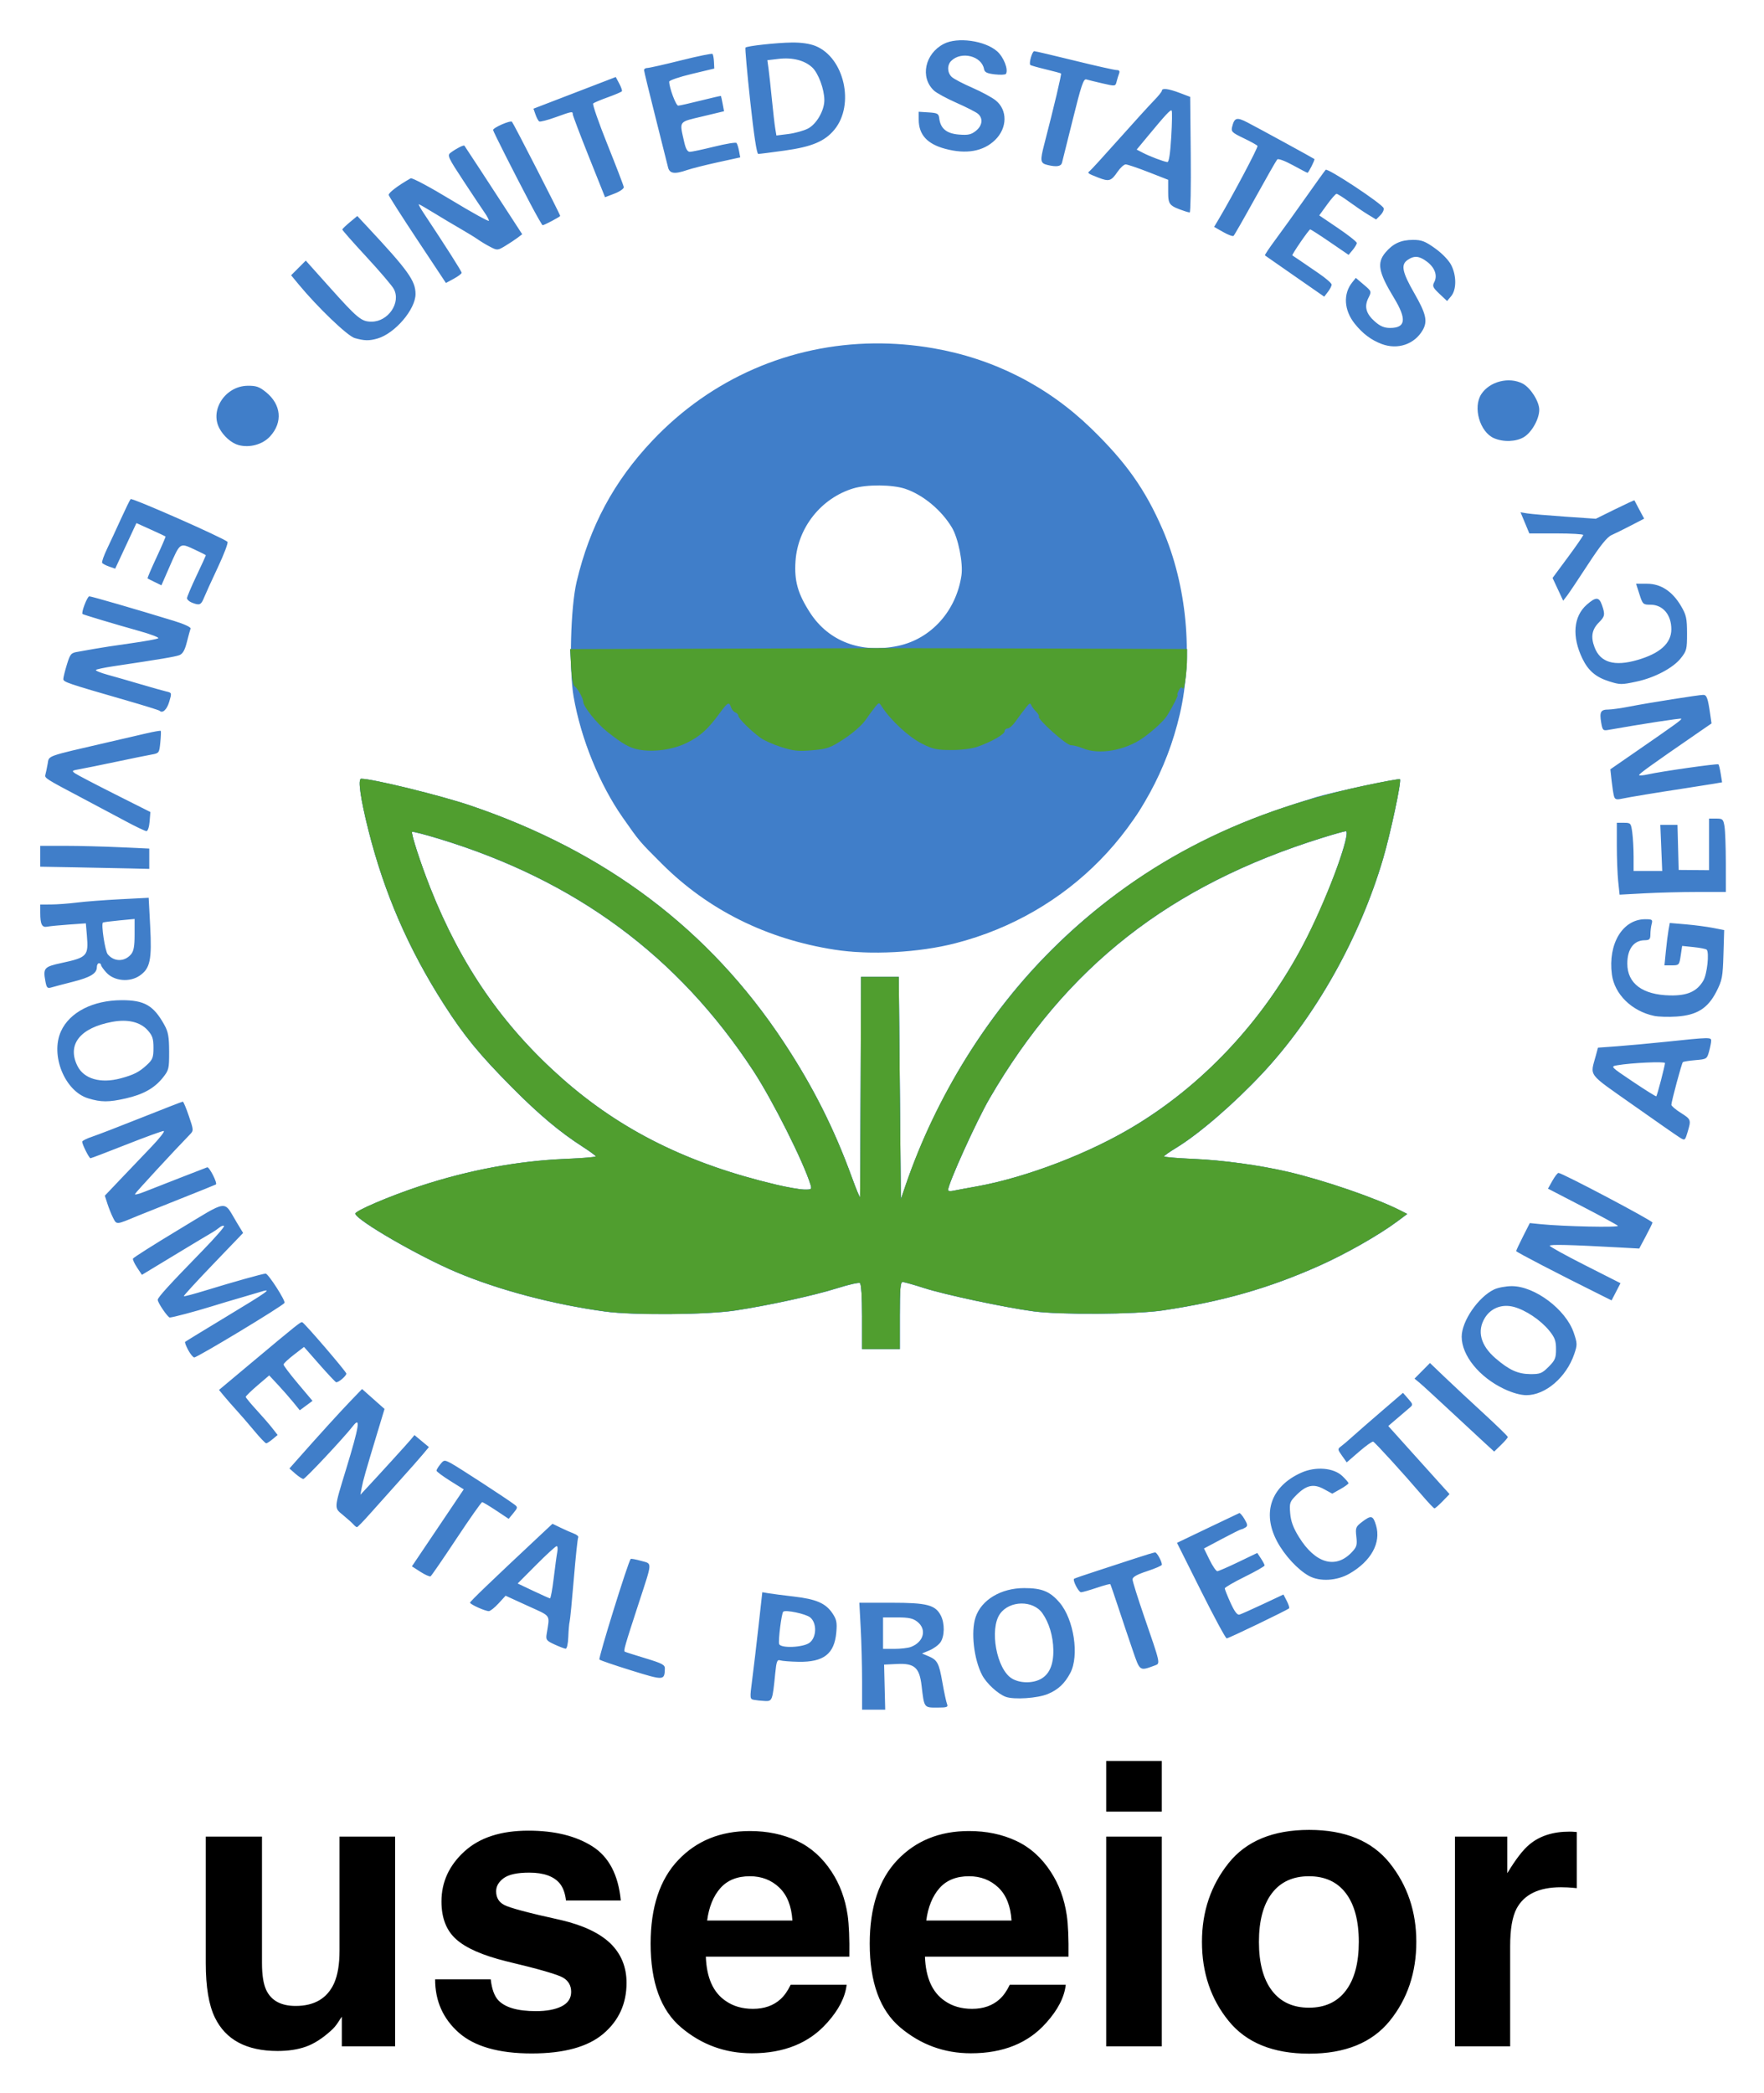
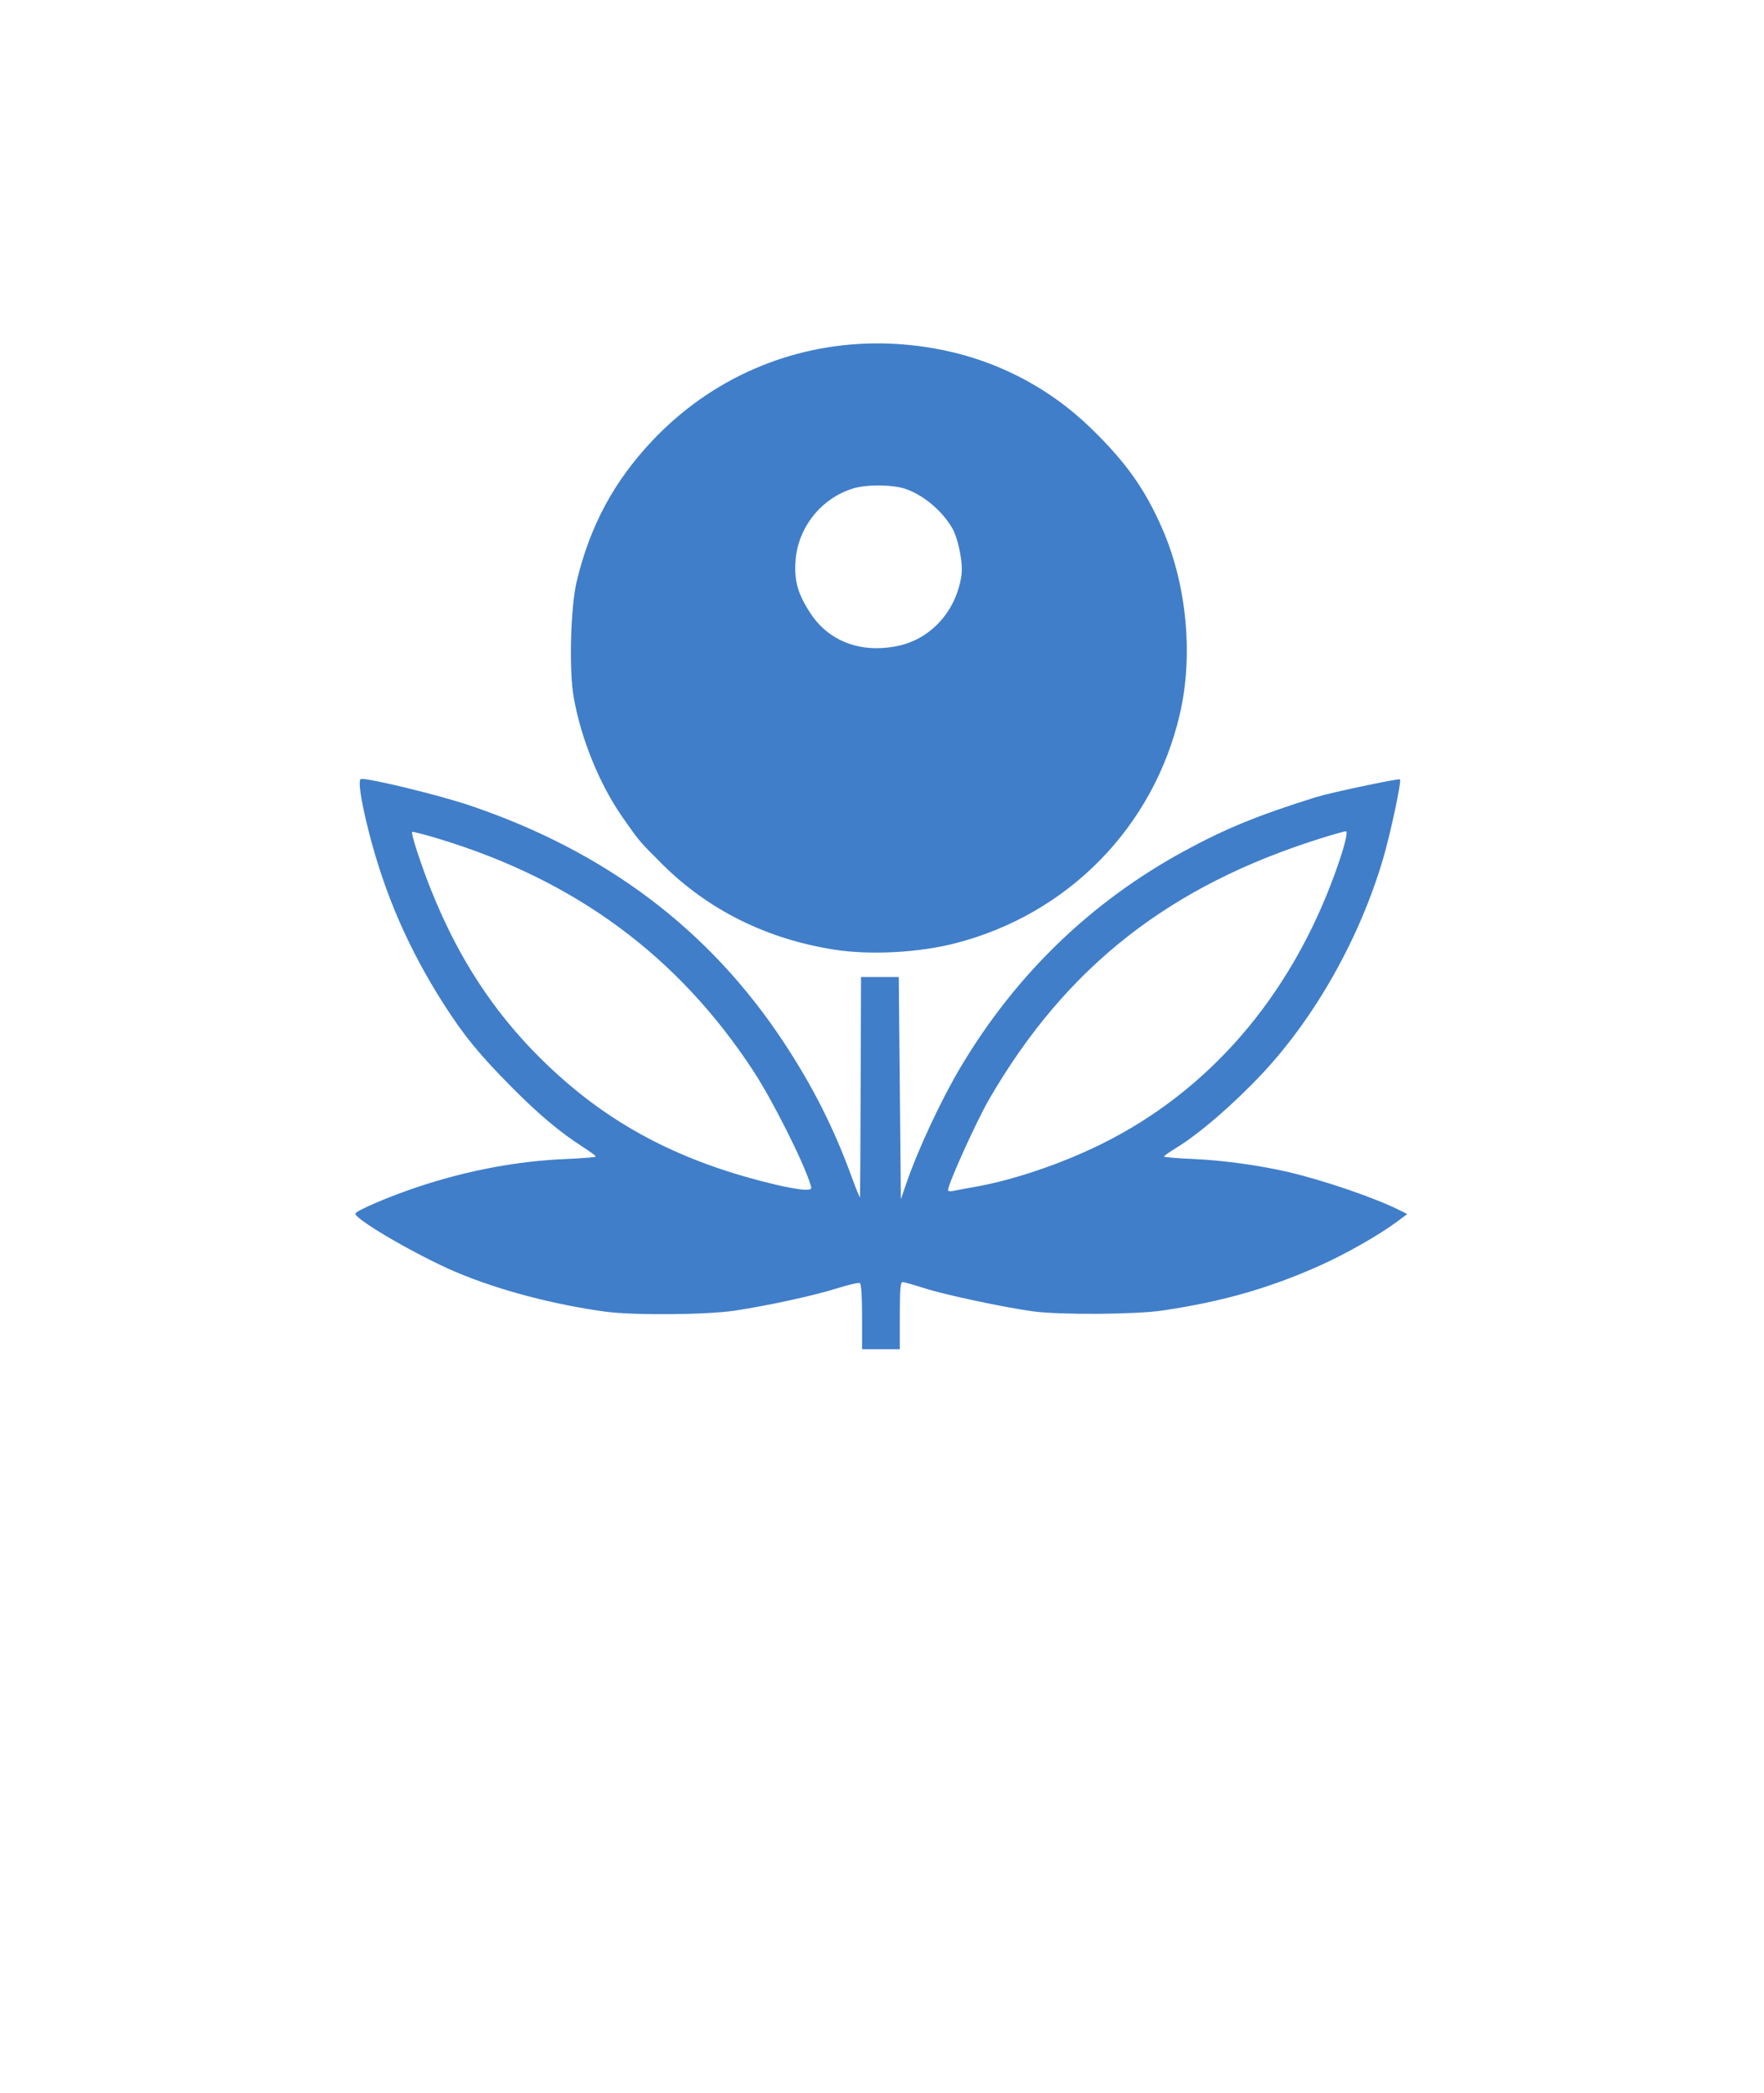
<svg xmlns="http://www.w3.org/2000/svg" role="img" viewBox="-19.20 -19.20 841.40 998.40">
  <title>useeior logo</title>
-   <path fill="#407ec9" d="M397.81 144.587c-40.045.417-77.746 16.663-105.812 46.344-18.38 19.436-29.905 40.912-36.156 67.344-2.884 12.193-3.667 41.965-1.438 54.812 3.475 20.018 12.387 41.891 23.469 57.688 8.047 11.47 7.661 11.049 18.625 22 22.028 22.002 50.033 35.929 82.375 40.969 17.026 2.653 40.158 1.436 57.625-3.062 53.864-13.871 94.64-55.548 107.094-109.406 6.434-27.827 3.315-61.273-8.219-87.906-8.274-19.106-17.47-32.098-34.156-48.281-20.813-20.185-46.618-33.262-75.375-38.219-9.4-1.62-18.79-2.377-28.031-2.281zm2.5 67.75c4.633.039 9.207.571 12.25 1.594 8.53 2.865 17.335 10.181 22.312 18.531 2.997 5.028 5.373 16.935 4.531 22.719-2.47 16.976-14.455 30.315-30.219 33.656-17.65 3.741-33.135-2.098-42-15.812-5.851-9.052-7.584-15.188-6.938-24.625 1.097-16 12.251-30.01 27.562-34.656 3.196-.97 7.867-1.445 12.5-1.406zm-247.219 139.938c-1.682 0-.33 9.595 3.5 24.75 7.558 29.902 19.098 56.476 35.938 82.781 9.648 15.071 16.943 23.976 32.438 39.594 12.856 12.958 22.841 21.346 33.781 28.375 3.424 2.2 6.245 4.293 6.25 4.625.005.332-6.412.866-14.25 1.188-22.841.936-46.419 5.319-69.75 13-14.384 4.735-31.088 11.893-30.719 13.156.975 3.338 30.375 20.315 48.219 27.844 20.208 8.527 46.181 15.401 71 18.781 13.462 1.833 48.64 1.549 62-.5 16.287-2.498 37.694-7.177 48.719-10.656 5.348-1.688 10.185-2.787 10.75-2.438.631.39 1.031 6.575 1.031 16.062v15.438h18v-16c0-12.665.288-16 1.344-16 .733 0 5.475 1.343 10.531 2.969 9.669 3.108 38.013 9.134 51.719 11 12.742 1.735 49.009 1.493 61.719-.406 28.616-4.277 50.513-10.513 74.688-21.281 12.646-5.633 28.535-14.654 37.25-21.156l4.781-3.562-3.281-1.656c-11.602-5.908-36.366-14.414-53.656-18.438-13.454-3.131-31.126-5.571-44.844-6.156-7.838-.334-14.234-.856-14.219-1.188.016-.332 2.565-2.159 5.656-4.031 10.937-6.623 27.72-21.108 41.344-35.688 25.252-27.025 46.328-64.503 57.438-102.156 3.593-12.179 8.916-37.178 8.094-38-.575-.575-33.128 6.304-40.062 8.469-27.357 8.539-42.996 14.926-62.688 25.625-44.391 24.119-80.195 58.614-106.531 102.656-9.49 15.871-20.663 39.81-26.375 56.5l-2.406 7-.5-53-.5-53h-18l-.188 52c-.096 28.6-.212 52.45-.281 53-.069.55-1.839-3.725-3.938-9.5-8.45-23.252-18.675-43.501-32.594-64.562-35.419-53.595-84.814-90.829-149.5-112.719-14.221-4.812-46.471-12.719-51.906-12.719zm469.625 25c1.261 0-.68 7.662-5 19.625-21.463 59.437-60.433 104.517-112.344 129.938-18.641 9.128-41.243 16.762-58.875 19.906-4.95.883-10.012 1.826-11.25 2.094-1.238.268-2.25.099-2.25-.375 0-3.011 13.609-33.067 19.781-43.688 36.603-62.98 86.125-101.765 158.781-124.375 5.526-1.72 10.533-3.125 11.156-3.125zm-445.344.312c.257-.257 5.997 1.219 12.781 3.281 65.143 19.799 113.974 55.817 149.906 110.594 9.232 14.073 24.14 43.738 27.406 54.562.624 2.067.351 2.265-3.156 2.188-2.1-.046-8.088-1.107-13.312-2.344-41.849-9.908-73.925-25.81-101.938-50.531-28.338-25.009-48.327-53.88-63.031-91.031-4.632-11.703-9.286-26.089-8.656-26.719z" />
-   <path fill="#407ec9" d="M392 782.87c0-7.339-.294-18.814-.654-25.5l-.654-12.157h15.253c16.997 0 20.984 1.028 23.599 6.085 1.932 3.737 1.848 9.91-.175 12.798-.897 1.28-3.242 3.001-5.211 3.824l-3.58 1.496 2.961 1.245c4.387 1.845 5.131 3.224 6.77 12.552.821 4.675 1.811 9.287 2.199 10.25.621 1.54.046 1.75-4.793 1.75-6.223 0-6.088.193-7.344-10.499-1.008-8.573-3.397-10.69-11.623-10.298l-6.248.298.264 10.75.264 10.75H392v-13.343zm23.28-16.573c6.148-2.338 7.701-8.381 3.085-12.011-2.084-1.64-4.069-2.073-9.5-2.073H402v15h5.435c2.989 0 6.519-.412 7.845-.916zm-74.839 25.236c-2.006-.398-2.028-.645-.858-9.614.66-5.063 2.016-16.521 3.012-25.463l1.811-16.257 3.047.509c1.676.28 7.097.98 12.047 1.556 10.628 1.237 15.121 3.185 18.334 7.949 1.993 2.955 2.284 4.375 1.87 9.123-.898 10.293-6.008 14.265-18.067 14.043-3.819-.07-7.72-.375-8.67-.676-1.479-.469-1.823.423-2.401 6.231-1.293 13.006-1.402 13.296-4.926 13.143-1.726-.075-4.065-.32-5.197-.544zm26.536-27.267c3.38-2.597 3.525-9.417.256-12.064-2.114-1.712-11.809-3.745-12.858-2.697-.813.813-2.469 14.024-1.933 15.42.814 2.121 11.55 1.634 14.535-.659zM460.5 790.076c-3.726-1.377-9.159-6.386-11.241-10.363-3.955-7.555-5.439-20.671-3.123-27.601 2.765-8.274 12.096-13.874 23.146-13.889 8.452-.012 12.355 1.581 16.908 6.899 6.842 7.994 9.486 25.338 5.121 33.591-2.67 5.048-5.787 7.966-10.708 10.022-4.89 2.043-16.167 2.796-20.102 1.341zm16.533-8.38c4.244-2.195 6.312-6.865 6.193-13.983-.111-6.576-2.045-13.034-5.255-17.541-4.457-6.259-15.605-6.085-20.171.316-5.162 7.237-1.668 26.395 5.625 30.843 3.719 2.268 9.622 2.426 13.607.365zM282 777.532c-7.975-2.468-14.852-4.824-15.283-5.236-.615-.589 13.625-46.417 14.906-47.971.176-.213 2.397.194 4.936.904 5.45 1.526 5.535-.126-1.025 19.984-6.83 20.939-7.41 22.963-6.686 23.359.359.196 4.815 1.616 9.902 3.156 7.895 2.39 9.24 3.107 9.18 4.893-.192 5.72-.359 5.729-15.93.911zm239.107-9.585c-1.746-5.078-4.808-14.184-6.802-20.234-1.995-6.05-3.754-11.162-3.91-11.361-.156-.198-3.095.589-6.533 1.75-3.438 1.161-6.783 2.111-7.435 2.111-1.148 0-4.087-5.7-3.312-6.423.212-.197 4.885-1.812 10.385-3.588 5.5-1.776 13.911-4.525 18.691-6.109 4.78-1.584 9.095-2.88 9.589-2.88.866 0 3.219 4.287 3.219 5.865 0 .424-3.15 1.803-7 3.065-4.889 1.603-7 2.79-7 3.935 0 .902 2.484 8.839 5.519 17.638 7.885 22.853 7.792 22.434 5.164 23.401-7.381 2.716-7.114 2.897-10.576-7.17zm-275.827-2.843c-3.816-1.755-4.175-2.225-3.75-4.916 1.527-9.663 2.491-8.228-9.099-13.53l-10.472-4.791-3.364 3.673c-1.85 2.02-3.94 3.673-4.643 3.673-1.775 0-8.951-3.239-8.951-4.04 0-.572 10.157-10.333 32.909-31.626l6.409-5.998 3.854 1.862c2.12 1.024 5 2.298 6.401 2.83 1.401.532 2.309 1.352 2.019 1.821-.29.469-1.233 9.358-2.094 19.752-.862 10.394-1.76 19.574-1.995 20.399-.235.825-.522 4.088-.637 7.25-.123 3.382-.653 5.715-1.288 5.666-.593-.046-2.978-.957-5.299-2.025zm-.363-31.641c.64-5.362 1.407-10.988 1.703-12.5.296-1.512.156-2.75-.311-2.75-.468 0-4.842 4.01-9.72 8.911l-8.87 8.911 7.391 3.502c4.065 1.926 7.673 3.541 8.017 3.589.345.048 1.15-4.3 1.791-9.663zm308.69 5.965l-11.401-22.785 14.541-6.965c7.998-3.831 14.827-7.082 15.175-7.224.349-.143 1.464 1.146 2.479 2.864 1.529 2.589 1.61 3.273.471 3.994-.756.479-1.661.877-2.011.886-.35.008-4.495 2.067-9.21 4.576l-8.572 4.56 2.668 5.44c1.467 2.992 3.137 5.418 3.71 5.392.573-.026 5.092-1.994 10.042-4.374l9-4.327 1.743 2.624c.959 1.443 1.746 2.949 1.75 3.346.004.397-4.268 2.83-9.493 5.407-5.225 2.577-9.5 5.063-9.5 5.525 0 .462 1.238 3.563 2.75 6.89 1.905 4.191 3.211 5.916 4.25 5.615.825-.239 5.884-2.494 11.243-5.01l9.743-4.576 1.581 3.057c.869 1.681 1.367 3.271 1.106 3.532-.857.857-28.842 14.339-29.764 14.339-.495 0-6.03-10.253-12.301-22.785zm51.628-6.965c-5.287-2.862-11.713-9.793-15.274-16.473-7.311-13.717-2.887-26.336 11.497-32.792 6.894-3.094 15.467-2.389 19.648 1.616 1.591 1.525 2.894 3.055 2.894 3.401 0 .346-1.74 1.607-3.867 2.802l-3.867 2.174-3.925-2.15c-4.943-2.708-8.383-1.986-13.121 2.752-3.245 3.245-3.436 3.795-3.025 8.742.319 3.841 1.454 6.926 4.17 11.325 7.748 12.553 17.427 15.399 25.107 7.382 2.462-2.57 2.738-3.48 2.283-7.516-.481-4.266-.288-4.768 2.708-7.053 4.38-3.341 5.257-3.127 6.681 1.626 2.489 8.307-2.332 17.084-12.644 23.017-6.019 3.463-14.095 3.944-19.264 1.146zm-423.893-1.999l-4.066-2.614 12.358-18.357 12.358-18.357-6.497-4.073c-3.573-2.24-6.497-4.423-6.497-4.851 0-.428.814-1.783 1.81-3.012 1.745-2.155 1.923-2.176 4.987-.592 2.996 1.549 26.707 16.981 30.423 19.8 1.608 1.22 1.573 1.484-.532 4.048l-2.252 2.743-5.968-3.965c-3.282-2.181-6.288-3.978-6.68-3.993-.392-.016-5.914 7.826-12.272 17.426-6.358 9.6-11.908 17.67-12.333 17.933-.425.263-2.603-.698-4.84-2.136zm-31.968-22.614c-.619-.708-2.837-2.697-4.928-4.421-4.383-3.613-4.449-2.645 1.527-22.216 6.131-20.08 6.922-25.085 3.209-20.306-4.396 5.657-22.798 25.292-23.682 25.269-.55-.014-2.27-1.143-3.822-2.508l-2.822-2.483 3.822-4.328c9.879-11.185 20.304-22.659 25.315-27.86l5.507-5.717 5.358 4.754 5.358 4.754-3.166 10.462c-5.927 19.59-7.031 23.461-7.688 26.962l-.657 3.5 2.397-2.567c6.304-6.752 19.894-21.676 21.545-23.66l1.852-2.227 3.442 2.858 3.442 2.858-2.942 3.53c-1.618 1.941-6.542 7.513-10.942 12.38-4.4 4.868-10.675 11.883-13.946 15.589-3.27 3.706-6.195 6.721-6.5 6.7-.305-.021-1.061-.617-1.68-1.325zm509.588-14.037c-8.421-9.868-22.261-25.061-23.171-25.437-.449-.186-3.472 1.963-6.718 4.775l-5.901 5.112-2.254-3.165c-2.136-3-2.161-3.233-.478-4.464.977-.714 3.418-2.788 5.424-4.61 2.007-1.821 8.258-7.273 13.893-12.116l10.244-8.805 2.469 2.805c2.342 2.661 2.378 2.883.699 4.305-.973.825-3.664 3.122-5.98 5.105l-4.21 3.605 10.69 11.895c5.879 6.542 12.457 13.849 14.617 16.238l3.927 4.343-3.302 3.407c-1.816 1.874-3.569 3.407-3.894 3.407-.326 0-3.05-2.88-6.054-6.4zM688.5 668.533c-2.75-2.522-10.279-9.509-16.731-15.527-6.452-6.018-12.752-11.783-14-12.811L655.5 638.325l3.687-3.726 3.687-3.726 6.813 6.523c3.747 3.588 12.101 11.38 18.563 17.315 6.463 5.936 11.75 11.089 11.75 11.451 0 .362-1.462 2.076-3.25 3.807l-3.25 3.149-5-4.586zm-586.394-5.288c-2.732-3.283-6.524-7.67-8.427-9.75-1.903-2.08-4.575-5.131-5.938-6.781l-2.479-3 14.931-12.5c22.494-18.832 24.065-20.085 24.796-19.781C126.173 611.924 146 635.031 146 635.918c0 1.165-3.976 4.483-4.917 4.103-.418-.169-4.024-4.02-8.014-8.558l-7.253-8.251-4.866 3.751c-2.676 2.063-4.885 4.146-4.908 4.629-.023.483 3.077 4.583 6.891 9.111l6.933 8.233-3.035 2.244-3.035 2.244-3.132-3.855c-1.722-2.12-5.005-5.862-7.294-8.315l-4.163-4.461-5.604 4.788c-3.082 2.633-5.593 5.091-5.58 5.461.014.37 2.302 3.148 5.084 6.173 2.783 3.025 6.199 6.961 7.591 8.746l2.531 3.246-2.366 1.971c-1.301 1.084-2.687 1.986-3.079 2.004-.392.018-2.949-2.653-5.681-5.936zm596.15-19.987C686.415 637.656 678 627.299 678 618.327c0-7.424 7.926-18.952 15.501-22.547 1.815-.861 5.608-1.566 8.428-1.566 10.937 0 25.753 11.137 29.506 22.179 1.75 5.149 1.766 5.781.255 10.217-3.769 11.062-13.716 19.605-22.825 19.603-2.757-.001-6.664-1.089-10.61-2.955zm21.212-10.577C722.541 629.605 723 628.516 723 624.288c0-3.995-.578-5.569-3.25-8.857-4.082-5.022-11.261-9.831-16.908-11.327-5.605-1.485-10.924.555-13.816 5.299-3.807 6.244-1.988 13.103 5.094 19.206 6.509 5.609 10.68 7.509 16.597 7.559 4.666.04 5.59-.329 8.75-3.489zm-648.9-7.973c-1.038-1.928-1.703-3.687-1.477-3.909.226-.222 8.736-5.429 18.911-11.572 21.544-13.007 23.252-14.266 16.399-12.095-1.595.505-5.599 1.687-8.899 2.626-3.3.939-9.6 2.823-14 4.188-7.556 2.343-18.147 5.154-19.714 5.232-.92.046-5.795-7.107-5.757-8.447.033-1.16 5.473-7.132 21.232-23.305 6.049-6.208 10.725-11.56 10.393-11.893-.333-.333-1.339.004-2.236.749-.897.744-2.471 1.821-3.498 2.393-1.027.571-8.97 5.34-17.652 10.596l-15.784 9.557-2.282-3.437c-1.255-1.89-2.151-3.823-1.992-4.294.16-.472 9.934-6.67 21.722-13.774 24.371-14.688 21.259-14.291 27.76-3.542l3.065 5.067-14.316 14.912c-7.874 8.201-14.162 15.066-13.973 15.255.189.189 4.999-1.088 10.688-2.838 12.836-3.949 27.014-7.923 28.347-7.945 1.23-.021 9.607 12.997 8.998 13.982-.914 1.479-41.512 26.001-43.047 26.001-.549 0-1.848-1.578-2.887-3.506zM392 608.772c0-9.487-.396-15.686-1.027-16.076-.565-.349-5.402.746-10.75 2.433-11.025 3.479-32.436 8.165-48.723 10.664-13.36 2.049-48.538 2.333-62 .499-24.819-3.38-50.792-10.248-71-18.774-17.844-7.529-47.248-24.508-48.223-27.846-.369-1.264 16.339-8.416 30.723-13.151 23.331-7.681 46.909-12.081 69.75-13.017 7.838-.321 14.246-.855 14.241-1.187-.005-.332-2.81-2.403-6.235-4.603-10.94-7.029-20.926-15.416-33.782-28.375-15.495-15.618-22.813-24.55-32.46-39.621-16.839-26.305-28.365-52.859-35.923-82.762-3.83-15.155-5.189-24.743-3.507-24.743 5.436 0 37.695 7.898 51.916 12.71 64.686 21.89 114.075 59.132 149.494 112.728 13.918 21.061 24.14 41.31 32.589 64.562 2.099 5.775 3.875 10.05 3.947 9.5.072-.55.208-24.4.301-53l.169-52h18l.5 53 .5 53 2.396-7c14.301-41.783 38.903-81.331 69.604-111.89 40.255-40.069 88.057-65.207 148.794-78.248 9.237-1.983 17.006-3.395 17.264-3.136.822.822-4.509 25.834-8.102 38.013-11.109 37.654-32.185 75.143-57.437 102.168-13.623 14.58-30.404 29.066-41.342 35.689-3.092 1.872-5.634 3.675-5.65 4.007-.016.332 6.384.877 14.222 1.211 13.718.585 31.384 3.001 44.838 6.132 17.291 4.023 42.071 12.541 53.673 18.449l3.262 1.661-4.762 3.553c-8.714 6.502-24.615 15.535-37.262 21.168-24.175 10.768-46.065 17.007-74.68 21.283-12.71 1.899-48.998 2.134-61.74.399-13.706-1.866-42.051-7.897-51.72-11.005-5.057-1.625-9.794-2.955-10.527-2.955-1.055 0-1.333 3.335-1.333 16v16h-18v-15.441zm54.5-62.103c23.881-4.265 54.471-16.031 76.222-29.318 34.055-20.803 62.978-52.61 81.563-89.693 10.635-21.221 21.315-50.446 18.435-50.446-.619 0-5.647 1.407-11.173 3.126-72.656 22.61-122.166 61.394-158.769 124.374C446.605 515.334 433 545.379 433 548.39c0 .474 1.012.642 2.25.374s6.3-1.21 11.25-2.094zm-79.044-.706c-3.267-10.824-18.157-40.488-27.389-54.561-35.932-54.777-84.759-90.803-149.902-110.602-6.785-2.062-12.545-3.539-12.802-3.283-.63.63 4.04 15.019 8.672 26.722 14.705 37.151 34.697 66.022 63.035 91.031C277.083 519.992 309.151 535.888 351 545.796c5.225 1.237 11.218 2.287 13.317 2.333 3.508.077 3.762-.099 3.138-2.166zM745 598.775c-21.066-10.461-41-20.808-41-21.282 0-.317 1.461-3.453 3.247-6.969l3.247-6.392 5.003.507c11.204 1.136 37.974 1.699 37.003.779-.55-.521-8.277-4.718-17.171-9.326l-16.171-8.378 2.105-3.75c1.158-2.062 2.466-3.75 2.907-3.75 1.752 0 44.83 22.755 44.83 23.68 0 .297-1.421 3.206-3.158 6.465l-3.158 5.925-9.592-.528c-23.316-1.284-33.092-1.523-33.087-.809.003.422 7.596 4.613 16.875 9.313l16.869 8.546-2.125 4.102-2.125 4.102-4.5-2.235zM34.659 561.463c-.766-1.512-1.948-4.469-2.626-6.57l-1.234-3.82 7.298-7.68c4.014-4.224 10.645-11.167 14.735-15.43 4.09-4.263 6.804-7.75 6.03-7.75-.774 0-8.812 2.925-17.862 6.5-9.051 3.575-16.72 6.5-17.043 6.5-.649 0-3.957-6.59-3.957-7.882 0-.448 2.138-1.526 4.75-2.395 2.612-.87 13.291-4.988 23.73-9.152 10.439-4.164 19.224-7.571 19.523-7.571.299 0 1.598 3.098 2.887 6.883 2.289 6.723 2.3 6.928.477 8.801-7.426 7.627-25.928 27.685-26.192 28.394-.179.48 1.846-.003 4.5-1.074C52.329 548.146 59.9 545.18 66.5 542.625c6.6-2.555 12.503-4.843 13.119-5.085.96-.377 4.98 7.491 4.173 8.168-.161.135-7.942 3.277-17.292 6.984-9.35 3.706-18.35 7.302-20 7.99-10.504 4.381-10.035 4.35-11.841.782zm747.296-38.168c-1.4-.87-11.449-7.867-22.332-15.549-22.023-15.545-20.371-13.33-17.605-23.6l.99-3.676 9.246-.672c5.085-.37 15.321-1.308 22.746-2.085 21.462-2.247 22.001-2.26 21.994-.526-.003.84-.459 3.159-1.013 5.154-.978 3.521-1.168 3.641-6.493 4.082-3.017.25-5.716.685-5.998.967-.559.559-5.442 18.703-5.47 20.324-.009.55 2.007 2.279 4.481 3.842 4.941 3.122 5.018 3.341 3.233 9.24-1.228 4.058-1.25 4.073-3.78 2.5zm-8.896-27.242c1.048-4.037 1.914-7.739 1.923-8.227.017-.868-16.108-.125-22.792 1.05-3.295.579-3.264.612 7.5 7.836 5.945 3.99 10.956 7.125 11.136 6.968.18-.157 1.184-3.589 2.233-7.626zm-750.24 8.58C11.662 501.2 4.719 484.034 9.886 472.657c4.129-9.091 15.22-14.778 28.907-14.825 10.916-.037 15.285 2.5 20.457 11.881 1.789 3.244 2.21 5.635 2.227 12.654.021 8.195-.142 8.858-3.073 12.5-4.002 4.973-9.276 7.914-17.602 9.816-8.103 1.851-11.84 1.841-17.983-.05zm15.565-9.53c6.193-1.67 8.791-2.991 12.366-6.286 2.879-2.654 3.25-3.599 3.25-8.284 0-4.358-.484-5.828-2.75-8.358-3.555-3.969-9.514-5.384-16.911-4.017-15.372 2.842-21.683 10.853-16.587 21.055 3.093 6.192 11.069 8.469 20.632 5.89zm731.429-29.777c-10.685-2.253-18.928-10.333-20.167-19.767-1.924-14.651 5.143-26.346 15.92-26.346 3.314 0 3.608.216 3.063 2.25-.332 1.238-.609 3.487-.617 5-.011 2.322-.441 2.755-2.764 2.782-5.174.06-8.252 4.223-8.246 11.152.008 9.487 7.255 14.883 20.361 15.163 8.263.177 12.869-1.871 15.905-7.069 1.802-3.085 2.913-13.42 1.586-14.753-.355-.356-3.131-.904-6.169-1.218l-5.524-.57-.695 4.632c-.675 4.501-.794 4.632-4.219 4.632h-3.525l.666-6.75c.366-3.712.937-8.26 1.269-10.105l.603-3.355 7.619.651c4.19.358 10.028 1.122 12.972 1.697l5.353 1.046-.353 11.729c-.322 10.708-.615 12.243-3.368 17.624-4.078 7.972-9.295 11.238-18.985 11.885-3.85.257-8.659.117-10.687-.31zM2.471 448.913c-1.198-6.388-.645-7.033 7.541-8.795 12.413-2.671 13.063-3.371 12.229-13.168l-.491-5.763-8.125.575c-4.469.316-9.091.769-10.271 1.006C.817 423.277 0 421.661 0 416.131v-3.918l5.25-.031c2.888-.017 8.4-.428 12.25-.912 3.85-.485 13.124-1.197 20.609-1.582l13.609-.701.715 13.499c.855 16.136-.012 20.215-5.029 23.652-4.755 3.258-12.085 2.602-15.808-1.415C30.169 443.182 29 441.537 29 441.067c0-.47-.45-.854-1-.854s-1 .83-1 1.845c0 3.019-3.038 4.871-11.5 7.011-4.4 1.113-8.984 2.32-10.186 2.683-1.89.571-2.275.187-2.843-2.839zM43.25 436.015c1.329-1.537 1.75-3.816 1.75-9.474v-7.45l-7.25.69c-3.987.379-7.51.835-7.827 1.013-.989.553.961 13.573 2.268 15.149 3 3.615 7.968 3.647 11.059.072zm341.425-1.787c-19.133-2.424-34.525-6.918-49.965-14.59-13.373-6.645-22.529-12.927-34.438-23.631-27.014-24.28-44.798-60.399-46.935-95.322l-.631-10.312 67.897-.2c37.343-.11 73.297-.219 79.897-.243 6.6-.024 42.263.056 79.25.179l67.25.222-.02 4.691c-.044 10.43-4.076 30.793-8.557 43.214-1.368 3.792-4.722 11.3-7.454 16.685-4.474 8.818-5.846 11.29-8.185 14.737-2.161 3.185-14.577 18.422-16.75 20.555-20.373 19.998-42.846 33.219-67.225 39.547-16.483 4.279-40.188 6.235-54.135 4.469zm367.983-33.017c-.362-3.461-.658-11.176-.658-17.145v-10.853h3.364c3.244 0 3.387.166 4 4.64.35 2.552.636 7.727.636 11.5v6.86h13.65l-.453-11-.453-11h8.189l.284 10.75.284 10.75 7.25.059 7.25.059v-24.619h3.369c3.116 0 3.416.281 3.989 3.75.341 2.062.625 9.938.631 17.5l.011 13.75h-13.343c-7.339 0-18.743.29-25.342.645l-11.999.645-.658-6.292zM16.75 394.465L0 394.165v-9.952l11.75.004c6.463.002 18.163.297 26 .656l14.25.652v9.689l-9.25-.224c-5.088-.123-16.788-.359-26-.524zM41 372.609c-4.675-2.514-14.118-7.538-20.984-11.164-17.779-9.39-18.034-9.554-17.553-11.232.237-.825.718-3.126 1.069-5.113.715-4.041-1.219-3.351 28.968-10.332 6.05-1.399 14.074-3.26 17.831-4.135 3.757-.875 6.97-1.44 7.14-1.255.17.185.08 2.658-.2 5.497-.496 5.024-.605 5.178-4.14 5.798-1.997.351-9.706 1.921-17.131 3.49-7.425 1.569-15.244 3.153-17.374 3.52-3.542.61-3.714.78-2 1.977 1.031.72 9.53 5.161 18.887 9.869l17.012 8.559-.363 4.563c-.205 2.574-.864 4.556-1.512 4.546-.632-.009-4.974-2.073-9.649-4.587zm709.66-12.041c-.298-1.02-.813-4.33-1.145-7.355l-.604-5.5 11.575-8c20.228-13.981 22.625-15.722 22.215-16.133-.32-.32-18.994 2.553-34.846 5.36-2.424.429-2.703.128-3.332-3.593-.844-4.995-.207-6.135 3.429-6.135 1.559 0 6.145-.648 10.191-1.441 8.932-1.75 32.993-5.559 35.112-5.559 1.608 0 2.184 1.601 3.258 9.06l.657 4.56-6.835 4.71c-22.192 15.291-28.112 19.56-27.7 19.973.253.253 2.127.087 4.163-.371 6.397-1.437 33.211-5.256 33.671-4.796.242.242.732 2.268 1.089 4.504l.65 4.065-3.854.667c-2.12.367-8.129 1.317-13.354 2.112-13.887 2.113-27.05 4.283-30.649 5.053-2.551.545-3.252.321-3.691-1.181zm-693.765-40.793c-.279-.279-7.682-2.576-16.451-5.104C12.981 306.754 11 306.081 11 304.655c0-.75.767-3.853 1.704-6.895 1.58-5.132 1.96-5.574 5.25-6.1 1.951-.312 5.571-.951 8.046-1.421 2.475-.469 10.125-1.637 17-2.595 6.875-.958 12.86-2.054 13.299-2.436.44-.382-3.61-1.927-9-3.433-11.212-3.134-26.646-7.755-27.119-8.121-.759-.586 2.239-8.441 3.222-8.441 1.027 0 22.233 6.154 40.403 11.724 4.869 1.493 8.134 3.007 7.892 3.661-.227.613-1.024 3.526-1.772 6.472-.986 3.885-1.967 5.588-3.572 6.199-2.005.762-8.826 1.91-31.523 5.303-4.218.631-7.943 1.42-8.277 1.754-.334.334 2.217 1.381 5.67 2.325 3.452.945 10.552 2.986 15.777 4.536 5.225 1.55 10.691 3.086 12.147 3.415 2.612.589 2.63.653 1.391 4.854-1.118 3.791-3.217 5.744-4.642 4.319zm691.445-13.997c-6.307-1.973-9.955-5.075-12.747-10.839-5.091-10.511-4.315-20.128 2.076-25.74 4.324-3.797 5.865-3.762 7.234.163 1.563 4.485 1.403 5.455-1.361 8.219-3.454 3.454-4.077 6.938-2.145 11.997 2.759 7.225 9.455 9.188 20.446 5.993C772.651 292.428 778 287.58 778 280.925c0-6.953-4.048-11.712-9.962-11.712-3.507 0-3.721-.203-5.255-5l-1.599-5h5.258c6.561 0 12.097 3.65 16.229 10.701 2.448 4.177 2.806 5.822 2.817 12.948.012 7.641-.185 8.409-3.084 12.007-3.675 4.563-12.414 9.163-20.846 10.973-7.356 1.58-7.973 1.577-13.218-.064zM72.25 268.182c-1.238-.497-2.25-1.429-2.25-2.071 0-.642 2.025-5.441 4.5-10.666 2.475-5.225 4.5-9.631 4.5-9.792 0-.161-2.558-1.464-5.685-2.895-6.816-3.121-6.563-3.305-11.753 8.579l-3.765 8.623-3.149-1.527c-1.732-.84-3.287-1.634-3.457-1.764-.17-.131 1.746-4.634 4.257-10.006 2.511-5.373 4.449-9.873 4.308-10-.141-.127-3.322-1.615-7.07-3.306l-6.813-3.074-5.066 10.869-5.066 10.869-2.872-1.001c-1.58-.551-3.087-1.348-3.348-1.771-.262-.424.787-3.417 2.33-6.652 1.543-3.235 4.544-9.706 6.668-14.381 2.124-4.675 4.188-8.89 4.588-9.367.621-.741 43.931 18.346 46.196 20.359.441.392-1.61 5.842-4.559 12.111-2.949 6.269-5.952 12.86-6.674 14.647-1.377 3.409-2.138 3.699-5.82 2.219zm651.631-6.301l-2.539-5.426 7.309-9.871c4.02-5.429 7.318-10.208 7.329-10.621.011-.412-5.77-.75-12.847-.75h-12.867l-2.094-5.038-2.094-5.038 3.21.524c1.766.288 9.844.982 17.952 1.542l14.741 1.018 9.156-4.523c5.036-2.488 9.202-4.402 9.259-4.254.056.148 1.123 2.171 2.369 4.496l2.267 4.227-6.267 3.252c-3.447 1.789-7.617 3.85-9.267 4.581-2.133.945-5.392 4.999-11.271 14.021-4.549 6.981-9.067 13.726-10.04 14.989l-1.769 2.297-2.539-5.426zm-629.306-68.807c-3.348-.895-7.206-4.287-9.17-8.062-4.574-8.791 2.939-20.069 13.475-20.226 4.088-.061 5.588.458 8.775 3.036 7.312 5.915 8.105 14.407 1.971 21.101-3.554 3.878-9.716 5.578-15.051 4.151zm598.825-3.289c-6.759-2.942-10.148-14.73-6.038-21.002 3.965-6.052 13.179-8.41 19.693-5.042 3.762 1.946 7.945 8.522 7.945 12.491 0 4.391-3.555 10.738-7.29 13.016-3.716 2.266-9.812 2.495-14.309.537zm-53.515-44.899c-5.027-1.871-9.191-5.01-12.965-9.775-5.063-6.392-5.525-14.139-1.168-19.584l1.748-2.185 3.784 3.213c3.77 3.202 3.778 3.225 2.213 6.363-2.07 4.149-1.127 7.533 3.144 11.283 2.514 2.207 4.434 3.011 7.194 3.011 7.506 0 8.039-4.155 1.845-14.373-7.378-12.171-8.219-16.643-4.061-21.586 3.612-4.293 7.423-6.041 13.168-6.041 4.116 0 5.782.641 10.562 4.064 3.355 2.402 6.488 5.657 7.663 7.96 2.562 5.021 2.551 11.72-.024 14.81l-1.945 2.334-3.638-3.432c-3.175-2.995-3.493-3.704-2.498-5.563 1.651-3.084.33-6.888-3.371-9.711-3.768-2.874-6.197-3.088-9.424-.827-3.197 2.239-2.453 5.805 3.304 15.835 5.646 9.836 6.438 13.385 3.939 17.652-3.925 6.703-11.877 9.379-19.472 6.553zM150 142.048c-3.403-.957-17.678-14.629-26.78-25.647l-3.562-4.312 3.499-3.499 3.499-3.499 10.825 12.101c13.93 15.572 15.681 17.022 20.561 17.022 7.96 0 14.12-9.103 10.575-15.629-.858-1.579-6.748-8.477-13.088-15.328s-11.496-12.701-11.457-13c.04-.299 1.666-1.87 3.613-3.491l3.541-2.947 4.637 4.968C175.504 109.828 179 114.702 179 121.04c0 7.321-9.849 18.835-18.146 21.214-3.993 1.145-6.198 1.103-10.854-.207zm448.466-29.461c-7.681-5.338-14.125-9.827-14.319-9.976-.194-.149 2.088-3.563 5.073-7.585 2.985-4.022 9.395-12.938 14.245-19.813s9.19-12.913 9.644-13.417c.912-1.014 26.804 16.075 27.65 18.25.285.733-.404 2.257-1.533 3.385l-2.052 2.052-3.837-2.332c-2.11-1.283-6.18-4.044-9.044-6.135-2.864-2.092-5.564-3.79-6-3.774-.436.016-2.467 2.34-4.514 5.163l-3.721 5.134 8.971 6.072c4.934 3.34 8.956 6.529 8.938 7.087-.018.558-.905 2.061-1.971 3.34l-1.938 2.325-8.87-6.075c-4.878-3.341-9.129-6.075-9.446-6.075-.603 0-8.987 12.211-8.513 12.399.149.059 1.621 1.044 3.271 2.187 1.65 1.144 5.812 3.994 9.25 6.334 3.438 2.34 6.24 4.778 6.228 5.417-.012.639-.815 2.192-1.784 3.452l-1.762 2.29-13.966-9.705zM179.999 95.411c-7.425-11.2-13.628-20.914-13.786-21.588-.235-1.007 4.379-4.521 10.475-7.977.655-.372 9.289 4.237 19.25 10.276C205.872 82.143 214 86.635 214 86.101c0-.533-.859-2.189-1.908-3.679-1.05-1.49-5.57-8.27-10.044-15.067-7.56-11.482-8.009-12.452-6.342-13.694 2.756-2.053 6.254-3.833 6.619-3.367.377.482 12.505 19.039 21.45 32.822l6.103 9.404-2.189 1.661c-1.204.914-3.854 2.667-5.89 3.897-3.566 2.154-3.821 2.174-7 .55-1.815-.927-4.494-2.526-5.955-3.552-1.461-1.027-5.286-3.377-8.5-5.222s-8.873-5.22-12.576-7.499c-3.703-2.279-6.95-4.144-7.216-4.144-.266 0 .787 1.913 2.34 4.25 10.606 15.958 18.107 27.743 18.1 28.437-.005.447-1.692 1.727-3.751 2.843l-3.742 2.03-13.499-20.363zm384.209-3.954l-4.291-2.438 2.169-3.652c6.711-11.301 18.915-34.34 18.525-34.972-.251-.406-3.216-2.058-6.59-3.67-5.6-2.676-6.079-3.152-5.507-5.471 1.077-4.365 2.198-4.683 7.266-2.065 5.117 2.643 31.557 17.089 31.973 17.469.342.312-2.795 6.557-3.293 6.557-.216 0-3.364-1.634-6.997-3.63-3.723-2.046-6.966-3.246-7.433-2.75-.456.484-5.179 8.755-10.497 18.38s-9.976 17.766-10.352 18.091c-.376.325-2.614-.507-4.974-1.848zM233.771 77.963C225.854 62.941 216 43.449 216 42.809c0-1.125 8.264-4.73 9.003-3.927C225.807 39.755 248 83.074 248 83.77c0 .42-7.582 4.443-8.374 4.443-.249 0-2.884-4.612-5.855-10.25zM546 81.545c-7.519-2.56-8-3.113-8-9.207v-5.782l-9.391-3.671c-5.165-2.019-10.057-3.671-10.871-3.671-.814 0-2.55 1.568-3.859 3.484-3.074 4.503-4.074 4.812-9.159 2.833-5.104-1.987-5.434-2.233-4.181-3.122.54-.383 6.791-7.221 13.893-15.196 7.102-7.975 14.635-16.258 16.74-18.406 2.105-2.148 3.828-4.286 3.828-4.75 0-1.367 3.15-.975 8.5 1.056l5 1.898.266 27.601c.146 15.18-.079 27.565-.5 27.522-.421-.043-1.441-.309-2.266-.59zm-6.536-35.406c.396-6.641.482-12.313.19-12.605-.551-.551-2.81 1.879-11.523 12.398l-5.151 6.219 3.011 1.557c3.363 1.739 9.911 4.21 11.631 4.389.738.077 1.368-4.011 1.842-11.958zm-277.766 9.464C257.464 45.006 254 35.858 254 35.274c0-1.456-.317-1.401-8.211 1.447-3.824 1.379-7.322 2.28-7.773 2.002-.451-.278-1.257-1.762-1.792-3.297l-.973-2.791 19.624-7.551L274.5 17.532l1.655 3.09c.91 1.7 1.486 3.363 1.281 3.695-.206.333-3.2 1.62-6.655 2.861-3.454 1.241-6.626 2.574-7.049 2.963-.422.389 2.653 9.227 6.833 19.639 4.181 10.413 7.676 19.529 7.768 20.259.092.73-1.882 2.115-4.386 3.078l-4.552 1.751-7.698-19.267zm37.71 4.86c-.347-1.512-3.055-12.311-6.019-23.996C290.425 24.782 288 14.77 288 14.217c0-.552.715-1.004 1.589-1.004.874 0 8.096-1.628 16.048-3.619 7.952-1.99 14.705-3.373 15.006-3.072.301.301.617 1.993.702 3.761L321.5 13.497l-10.75 2.57C304.837 17.48 300 19.135 300 19.743c0 2.886 3.216 11.467 4.289 11.444.666-.014 5.486-1.095 10.711-2.403 5.225-1.308 9.572-2.309 9.661-2.225.088.084.461 1.761.828 3.726l.667 3.573-10.328 2.478c-11.587 2.78-10.982 1.936-8.695 12.127.745 3.32 1.563 4.75 2.719 4.75.909 0 6.142-1.112 11.63-2.471 5.487-1.359 10.264-2.146 10.615-1.75.351.396.896 2.104 1.21 3.795l.572 3.075-10.69 2.342c-5.879 1.288-12.434 2.942-14.566 3.675-6.169 2.123-8.487 1.767-9.217-1.416zM480.5 59.5c-3.516-.846-3.682-1.873-1.6-9.908 4.773-18.417 8.333-33.474 7.979-33.753-.209-.165-3.493-1.049-7.298-1.965-3.805-.916-7.111-1.857-7.345-2.092-.768-.768.898-6.57 1.887-6.57.53 0 9.177 2.025 19.216 4.5s19.067 4.5 20.064 4.5c1.247 0 1.621.497 1.201 1.593-.336.876-.871 2.628-1.188 3.892-.574 2.287-.61 2.292-6.746.877-3.393-.782-6.878-1.639-7.744-1.904-1.293-.396-2.43 2.976-6.335 18.78-2.618 10.594-4.977 20.05-5.242 21.012-.475 1.723-2.636 2.05-6.847 1.037zM338.644 29.084c-1.496-13.821-2.515-25.333-2.265-25.583.793-.793 14.853-2.33 22.121-2.419 4.493-.055 8.53.532 11.273 1.641 13.741 5.552 18.823 28.033 9.026 39.919-4.604 5.585-10.774 8.173-23.804 9.985-6.278.873-11.913 1.587-12.523 1.587-.71 0-2.087-9.042-3.828-25.129zm27.49 13.061C370.231 40.055 374 33.554 374 28.579c0-5.142-2.829-12.829-5.726-15.563-3.629-3.424-9.442-4.918-16.092-4.136l-5.364.63.564 4.102c.31 2.256 1.03 8.827 1.599 14.602s1.286 12.011 1.593 13.857l.558 3.357 5.674-.709c3.121-.39 7.319-1.548 9.329-2.574zm65.533 9.635c-8.606-2.313-12.625-6.719-12.653-13.871L419 34.104l4.75.305c4.223.271 4.783.582 5.048 2.805.581 4.873 3.47 7.275 9.325 7.755 4.427.363 5.863.058 8.127-1.73 3.149-2.486 3.58-6.017 1-8.188-.963-.81-5.575-3.161-10.25-5.224-4.675-2.063-9.499-4.687-10.721-5.83-6.728-6.294-4.339-17.599 4.708-22.277 6.536-3.38 19.607-1.559 25.417 3.542 3.149 2.765 5.476 8.72 4.208 10.771-.267.432-2.646.537-5.287.233-3.774-.435-4.879-.981-5.166-2.553-1.138-6.241-10.872-8.643-15.652-3.863-2.047 2.047-1.896 5.7.319 7.704 1.004.908 5.383 3.198 9.731 5.089 4.349 1.891 9.358 4.596 11.131 6.011 5.763 4.598 5.644 13.197-.261 18.932-5.604 5.443-13.755 6.881-23.759 4.192z" />
-   <path d="M392 608.772c0-9.487-.396-15.686-1.027-16.076-.565-.349-5.402.746-10.75 2.433-11.025 3.479-32.436 8.165-48.723 10.664-13.36 2.049-48.538 2.333-62 .499-24.819-3.38-50.792-10.248-71-18.774-17.844-7.529-47.248-24.508-48.223-27.846-.369-1.264 16.339-8.416 30.723-13.151 23.331-7.681 46.909-12.081 69.75-13.017 7.838-.321 14.246-.855 14.241-1.187-.005-.332-2.81-2.403-6.235-4.603-10.94-7.029-20.926-15.416-33.782-28.375-15.495-15.618-22.813-24.55-32.46-39.621-16.839-26.305-28.365-52.859-35.923-82.762-3.83-15.155-5.189-24.743-3.507-24.743 5.436 0 37.695 7.898 51.916 12.71 64.686 21.89 114.075 59.132 149.494 112.728 13.918 21.061 24.14 41.31 32.589 64.562 2.099 5.775 3.875 10.05 3.947 9.5.072-.55.208-24.4.301-53l.169-52h18l.5 53 .5 53 2.396-7c14.301-41.783 38.903-81.331 69.604-111.89 40.255-40.069 88.057-65.207 148.794-78.248 9.237-1.983 17.006-3.395 17.264-3.136.822.822-4.509 25.834-8.102 38.013-11.109 37.654-32.185 75.143-57.437 102.168-13.623 14.58-30.404 29.066-41.342 35.689-3.092 1.872-5.634 3.675-5.65 4.007-.016.332 6.384.877 14.222 1.211 13.718.585 31.384 3.001 44.838 6.132 17.291 4.023 42.071 12.541 53.673 18.449l3.262 1.661-4.762 3.553c-8.714 6.502-24.615 15.535-37.262 21.168-24.175 10.768-46.065 17.007-74.68 21.283-12.71 1.899-48.998 2.134-61.74.399-13.706-1.866-42.051-7.897-51.72-11.005-5.057-1.625-9.794-2.955-10.527-2.955-1.055 0-1.333 3.335-1.333 16v16h-18v-15.441zm54.5-62.103c23.881-4.265 54.471-16.031 76.222-29.318 34.055-20.803 62.978-52.61 81.563-89.693 10.635-21.221 21.315-50.446 18.435-50.446-.619 0-5.647 1.407-11.173 3.126-72.656 22.61-122.166 61.394-158.769 124.374C446.605 515.334 433 545.379 433 548.39c0 .474 1.012.642 2.25.374s6.3-1.21 11.25-2.094zm-79.044-.706c-3.267-10.824-18.157-40.488-27.389-54.561-35.932-54.777-84.759-90.803-149.902-110.602-6.785-2.062-12.545-3.539-12.802-3.283-.63.63 4.04 15.019 8.672 26.722 14.705 37.151 34.697 66.022 63.035 91.031C277.083 519.992 309.151 535.888 351 545.796c5.225 1.237 11.218 2.287 13.317 2.333 3.508.077 3.762-.099 3.138-2.166zM285.5 338.326c-4.431-.829-7.658-2.663-15.156-8.613C265.502 325.871 259 317.729 259 315.508c0-1.635-2.716-6.501-4.109-7.362-.766-.474-1.411-4.018-1.687-9.27l-.446-8.503 67.871-.2c37.329-.11 73.271-.219 79.871-.243 6.6-.024 42.263.056 79.25.179l67.25.222v3.795c0 6.821-1.282 16.25-2.042 15.02-.519-.84-1.087-.559-1.886.933-.628 1.174-.893 2.135-.587 2.135.5 0-2.394 5.727-4.995 9.886-1.579 2.524-6.772 7.318-11.592 10.701-8.503 5.967-20.917 8.104-28.553 4.913-1.975-.825-4.574-1.5-5.777-1.5-2.175 0-16.267-12.635-15.239-13.664.277-.277-.303-1.309-1.289-2.295-.985-.985-2.045-2.41-2.354-3.167-.434-1.062-.911-.919-2.091.625-.841 1.1-1.894 2.45-2.34 3-.446.55-1.842 2.462-3.102 4.25-1.26 1.788-2.935 3.25-3.723 3.25-.788 0-1.432.592-1.432 1.314 0 1.49-6.303 5.098-13 7.44-2.674.935-7.747 1.566-12.5 1.555-6.916-.016-8.813-.432-14-3.067-6.398-3.25-14.909-11.159-19.214-17.855-1.176-1.829-1.27-1.82-3 .294-.982 1.2-3.091 4.066-4.686 6.368-1.651 2.383-6.031 6.229-10.17 8.931-6.619 4.321-7.978 4.808-15.168 5.435-6.662.581-8.983.343-14.83-1.525-3.813-1.217-8.282-3.211-9.932-4.429-4.733-3.496-10.5-9.223-10.5-10.427 0-.604-.658-1.351-1.462-1.66-.804-.309-1.734-1.419-2.067-2.469-.875-2.758-1.572-2.389-5.43 2.873-5.675 7.743-9.394 11.077-15.832 14.196-6.614 3.204-15.665 4.454-22.709 3.136z" style="marker:none" fill="#509e2f" color="#000" overflow="visible" />
-   <path d="M105.76 856.757H78.953v60.296c0 11.433 1.462 20.099 4.333 25.972 5.142 10.65 15.113 15.975 29.913 15.975 5.142 0 9.606-.679 13.443-2.036 3.811-1.331 7.778-3.837 11.877-7.517 1.357-1.175 2.506-2.506 3.498-4.046.966-1.514 1.592-2.454 1.827-2.741v14.121h25.424V856.757h-26.52v54.423c0 6.421-.861 11.589-2.584 15.505-3.289 7.23-9.423 10.832-18.35 10.832-6.969 0-11.642-2.532-14.043-7.622-1.331-2.871-2.01-7.152-2.01-12.842zm18.35-2.662zm90.757 70.763H188.347c0 10.258 3.759 18.715 11.25 25.371 7.491 6.63 19.107 9.945 34.82 9.945 15.426 0 26.807-3.132 34.168-9.397 7.387-6.265 11.067-14.356 11.067-24.275 0-7.517-2.558-13.808-7.7-18.82-5.194-4.959-12.999-8.64-23.414-11.093-15.583-3.419-24.667-5.847-27.251-7.256-2.558-1.331-3.837-3.524-3.837-6.499 0-2.401 1.201-4.49 3.602-6.265 2.428-1.749 6.473-2.636 12.164-2.636 6.917 0 11.824 1.749 14.696 5.299 1.514 1.958 2.48 4.62 2.845 7.987h26.154c-1.175-12.216-5.69-20.83-13.547-25.815-7.857-4.986-18.037-7.491-30.513-7.491-13.156 0-23.361 3.315-30.592 9.971-7.256 6.63-10.885 14.565-10.885 23.805 0 7.831 2.323 13.834 6.969 17.984 4.646 4.229 12.633 7.726 23.962 10.545 15.714 3.733 24.797 6.369 27.251 7.909 2.454 1.514 3.68 3.759 3.68 6.682 0 3.054-1.514 5.351-4.542 6.891-3.028 1.514-7.126 2.297-12.268 2.297-8.744 0-14.748-1.749-17.984-5.247-1.827-1.958-3.028-5.247-3.576-9.893zm20.02-70.763zm89.504 27.251c3.341-3.785 8.039-5.69 14.095-5.69 5.56 0 10.232 1.801 13.991 5.377 3.759 3.576 5.847 8.823 6.291 15.74h-40.667c.861-6.499 2.95-11.615 6.291-15.426zm36.569-22.578c-6.682-3.106-14.173-4.672-22.474-4.672-14.017 0-25.424 4.62-34.194 13.86-8.77 9.24-13.156 22.526-13.156 39.832 0 18.48 4.855 31.819 14.591 40.015 9.71 8.196 20.934 12.294 33.672 12.294 15.4 0 27.407-4.881 35.969-14.591 5.508-6.134 8.588-12.164 9.266-18.089h-26.703c-1.41 2.95-3.028 5.247-4.855 6.891-3.367 3.054-7.752 4.594-13.129 4.594-5.09 0-9.423-1.253-13.025-3.785-5.951-4.02-9.084-11.067-9.449-21.091h68.44c.131-8.64-.157-15.244-.809-19.838-1.175-7.831-3.707-14.696-7.622-20.647-4.359-6.708-9.867-11.642-16.523-14.774zm-20.647-4.672zm88.591 27.251c3.341-3.785 8.039-5.69 14.095-5.69 5.56 0 10.232 1.801 13.991 5.377 3.759 3.576 5.847 8.823 6.291 15.74h-40.667c.861-6.499 2.976-11.615 6.291-15.426zm36.569-22.578c-6.656-3.106-14.147-4.672-22.474-4.672-14.017 0-25.397 4.62-34.194 13.86-8.77 9.24-13.156 22.526-13.156 39.832 0 18.48 4.855 31.819 14.591 40.015 9.736 8.196 20.96 12.294 33.672 12.294 15.426 0 27.407-4.881 35.969-14.591 5.508-6.134 8.614-12.164 9.266-18.089h-26.703c-1.41 2.95-3.028 5.247-4.855 6.891-3.367 3.054-7.752 4.594-13.129 4.594-5.064 0-9.423-1.253-13.025-3.785-5.925-4.02-9.084-11.067-9.449-21.091h68.466c.104-8.64-.157-15.244-.835-19.838-1.175-7.831-3.707-14.696-7.622-20.647-4.333-6.708-9.841-11.642-16.523-14.774zm-20.647-4.672zm90.131-9.266v-24.145h-26.52v24.145zm-26.52 11.929V956.781h26.52V856.757zm114.328 73.425c-4.098 5.429-9.971 8.17-17.619 8.17-7.648 0-13.547-2.741-17.671-8.17-4.124-5.455-6.186-13.182-6.186-23.231 0-10.023 2.062-17.75 6.186-23.179 4.124-5.403 10.023-8.118 17.671-8.118 7.648 0 13.521 2.715 17.619 8.118 4.098 5.429 6.16 13.156 6.16 23.179 0 10.049-2.062 17.776-6.16 23.231zm20.934 14.435c8.431-10.415 12.66-22.97 12.66-37.665 0-14.435-4.229-26.937-12.66-37.535-8.457-10.571-21.273-15.87-38.449-15.87-17.201 0-30.018 5.299-38.449 15.87-8.457 10.598-12.686 23.1-12.686 37.535 0 14.696 4.229 27.251 12.686 37.665 8.431 10.441 21.247 15.661 38.449 15.661 17.175 0 29.991-5.22 38.449-15.661zm-38.449-90.522zm125.395.313c-.339-.026-.757-.026-1.253-.026-7.831 0-14.2 2.036-19.081 6.134-3.002 2.454-6.526 7.021-10.545 13.678v-17.436h-24.98V956.781h26.337v-47.793c0-8.039 1.018-13.965 3.028-17.828 3.628-6.839 10.676-10.258 21.221-10.258.783 0 1.827.026 3.106.078 1.279.078 2.767.183 4.411.365v-26.781c-1.175-.078-1.905-.104-2.245-.157z" />
+   <path fill="#407ec9" d="M397.81 144.587c-40.045.417-77.746 16.663-105.812 46.344-18.38 19.436-29.905 40.912-36.156 67.344-2.884 12.193-3.667 41.965-1.438 54.812 3.475 20.018 12.387 41.891 23.469 57.688 8.047 11.47 7.661 11.049 18.625 22 22.028 22.002 50.033 35.929 82.375 40.969 17.026 2.653 40.158 1.436 57.625-3.062 53.864-13.871 94.64-55.548 107.094-109.406 6.434-27.827 3.315-61.273-8.219-87.906-8.274-19.106-17.47-32.098-34.156-48.281-20.813-20.185-46.618-33.262-75.375-38.219-9.4-1.62-18.79-2.377-28.031-2.281zm2.5 67.75c4.633.039 9.207.571 12.25 1.594 8.53 2.865 17.335 10.181 22.312 18.531 2.997 5.028 5.373 16.935 4.531 22.719-2.47 16.976-14.455 30.315-30.219 33.656-17.65 3.741-33.135-2.098-42-15.812-5.851-9.052-7.584-15.188-6.938-24.625 1.097-16 12.251-30.01 27.562-34.656 3.196-.97 7.867-1.445 12.5-1.406zm-247.219 139.938c-1.682 0-.33 9.595 3.5 24.75 7.558 29.902 19.098 56.476 35.938 82.781 9.648 15.071 16.943 23.976 32.438 39.594 12.856 12.958 22.841 21.346 33.781 28.375 3.424 2.2 6.245 4.293 6.25 4.625.005.332-6.412.866-14.25 1.188-22.841.936-46.419 5.319-69.75 13-14.384 4.735-31.088 11.893-30.719 13.156.975 3.338 30.375 20.315 48.219 27.844 20.208 8.527 46.181 15.401 71 18.781 13.462 1.833 48.64 1.549 62-.5 16.287-2.498 37.694-7.177 48.719-10.656 5.348-1.688 10.185-2.787 10.75-2.438.631.39 1.031 6.575 1.031 16.062v15.438h18v-16c0-12.665.288-16 1.344-16 .733 0 5.475 1.343 10.531 2.969 9.669 3.108 38.013 9.134 51.719 11 12.742 1.735 49.009 1.493 61.719-.406 28.616-4.277 50.513-10.513 74.688-21.281 12.646-5.633 28.535-14.654 37.25-21.156l4.781-3.562-3.281-1.656c-11.602-5.908-36.366-14.414-53.656-18.438-13.454-3.131-31.126-5.571-44.844-6.156-7.838-.334-14.234-.856-14.219-1.188.016-.332 2.565-2.159 5.656-4.031 10.937-6.623 27.72-21.108 41.344-35.688 25.252-27.025 46.328-64.503 57.438-102.156 3.593-12.179 8.916-37.178 8.094-38-.575-.575-33.128 6.304-40.062 8.469-27.357 8.539-42.996 14.926-62.688 25.625-44.391 24.119-80.195 58.614-106.531 102.656-9.49 15.871-20.663 39.81-26.375 56.5l-2.406 7-.5-53-.5-53h-18l-.188 52c-.096 28.6-.212 52.45-.281 53-.069.55-1.839-3.725-3.938-9.5-8.45-23.252-18.675-43.501-32.594-64.562-35.419-53.595-84.814-90.829-149.5-112.719-14.221-4.812-46.471-12.719-51.906-12.719zm469.625 25c1.261 0-.68 7.662-5 19.625-21.463 59.437-60.433 104.517-112.344 129.938-18.641 9.128-41.243 16.762-58.875 19.906-4.95.883-10.012 1.826-11.25 2.094-1.238.268-2.25.099-2.25-.375 0-3.011 13.609-33.067 19.781-43.688 36.603-62.98 86.125-101.765 158.781-124.375 5.526-1.72 10.533-3.125 11.156-3.125m-445.344.312c.257-.257 5.997 1.219 12.781 3.281 65.143 19.799 113.974 55.817 149.906 110.594 9.232 14.073 24.14 43.738 27.406 54.562.624 2.067.351 2.265-3.156 2.188-2.1-.046-8.088-1.107-13.312-2.344-41.849-9.908-73.925-25.81-101.938-50.531-28.338-25.009-48.327-53.88-63.031-91.031-4.632-11.703-9.286-26.089-8.656-26.719z" />
</svg>